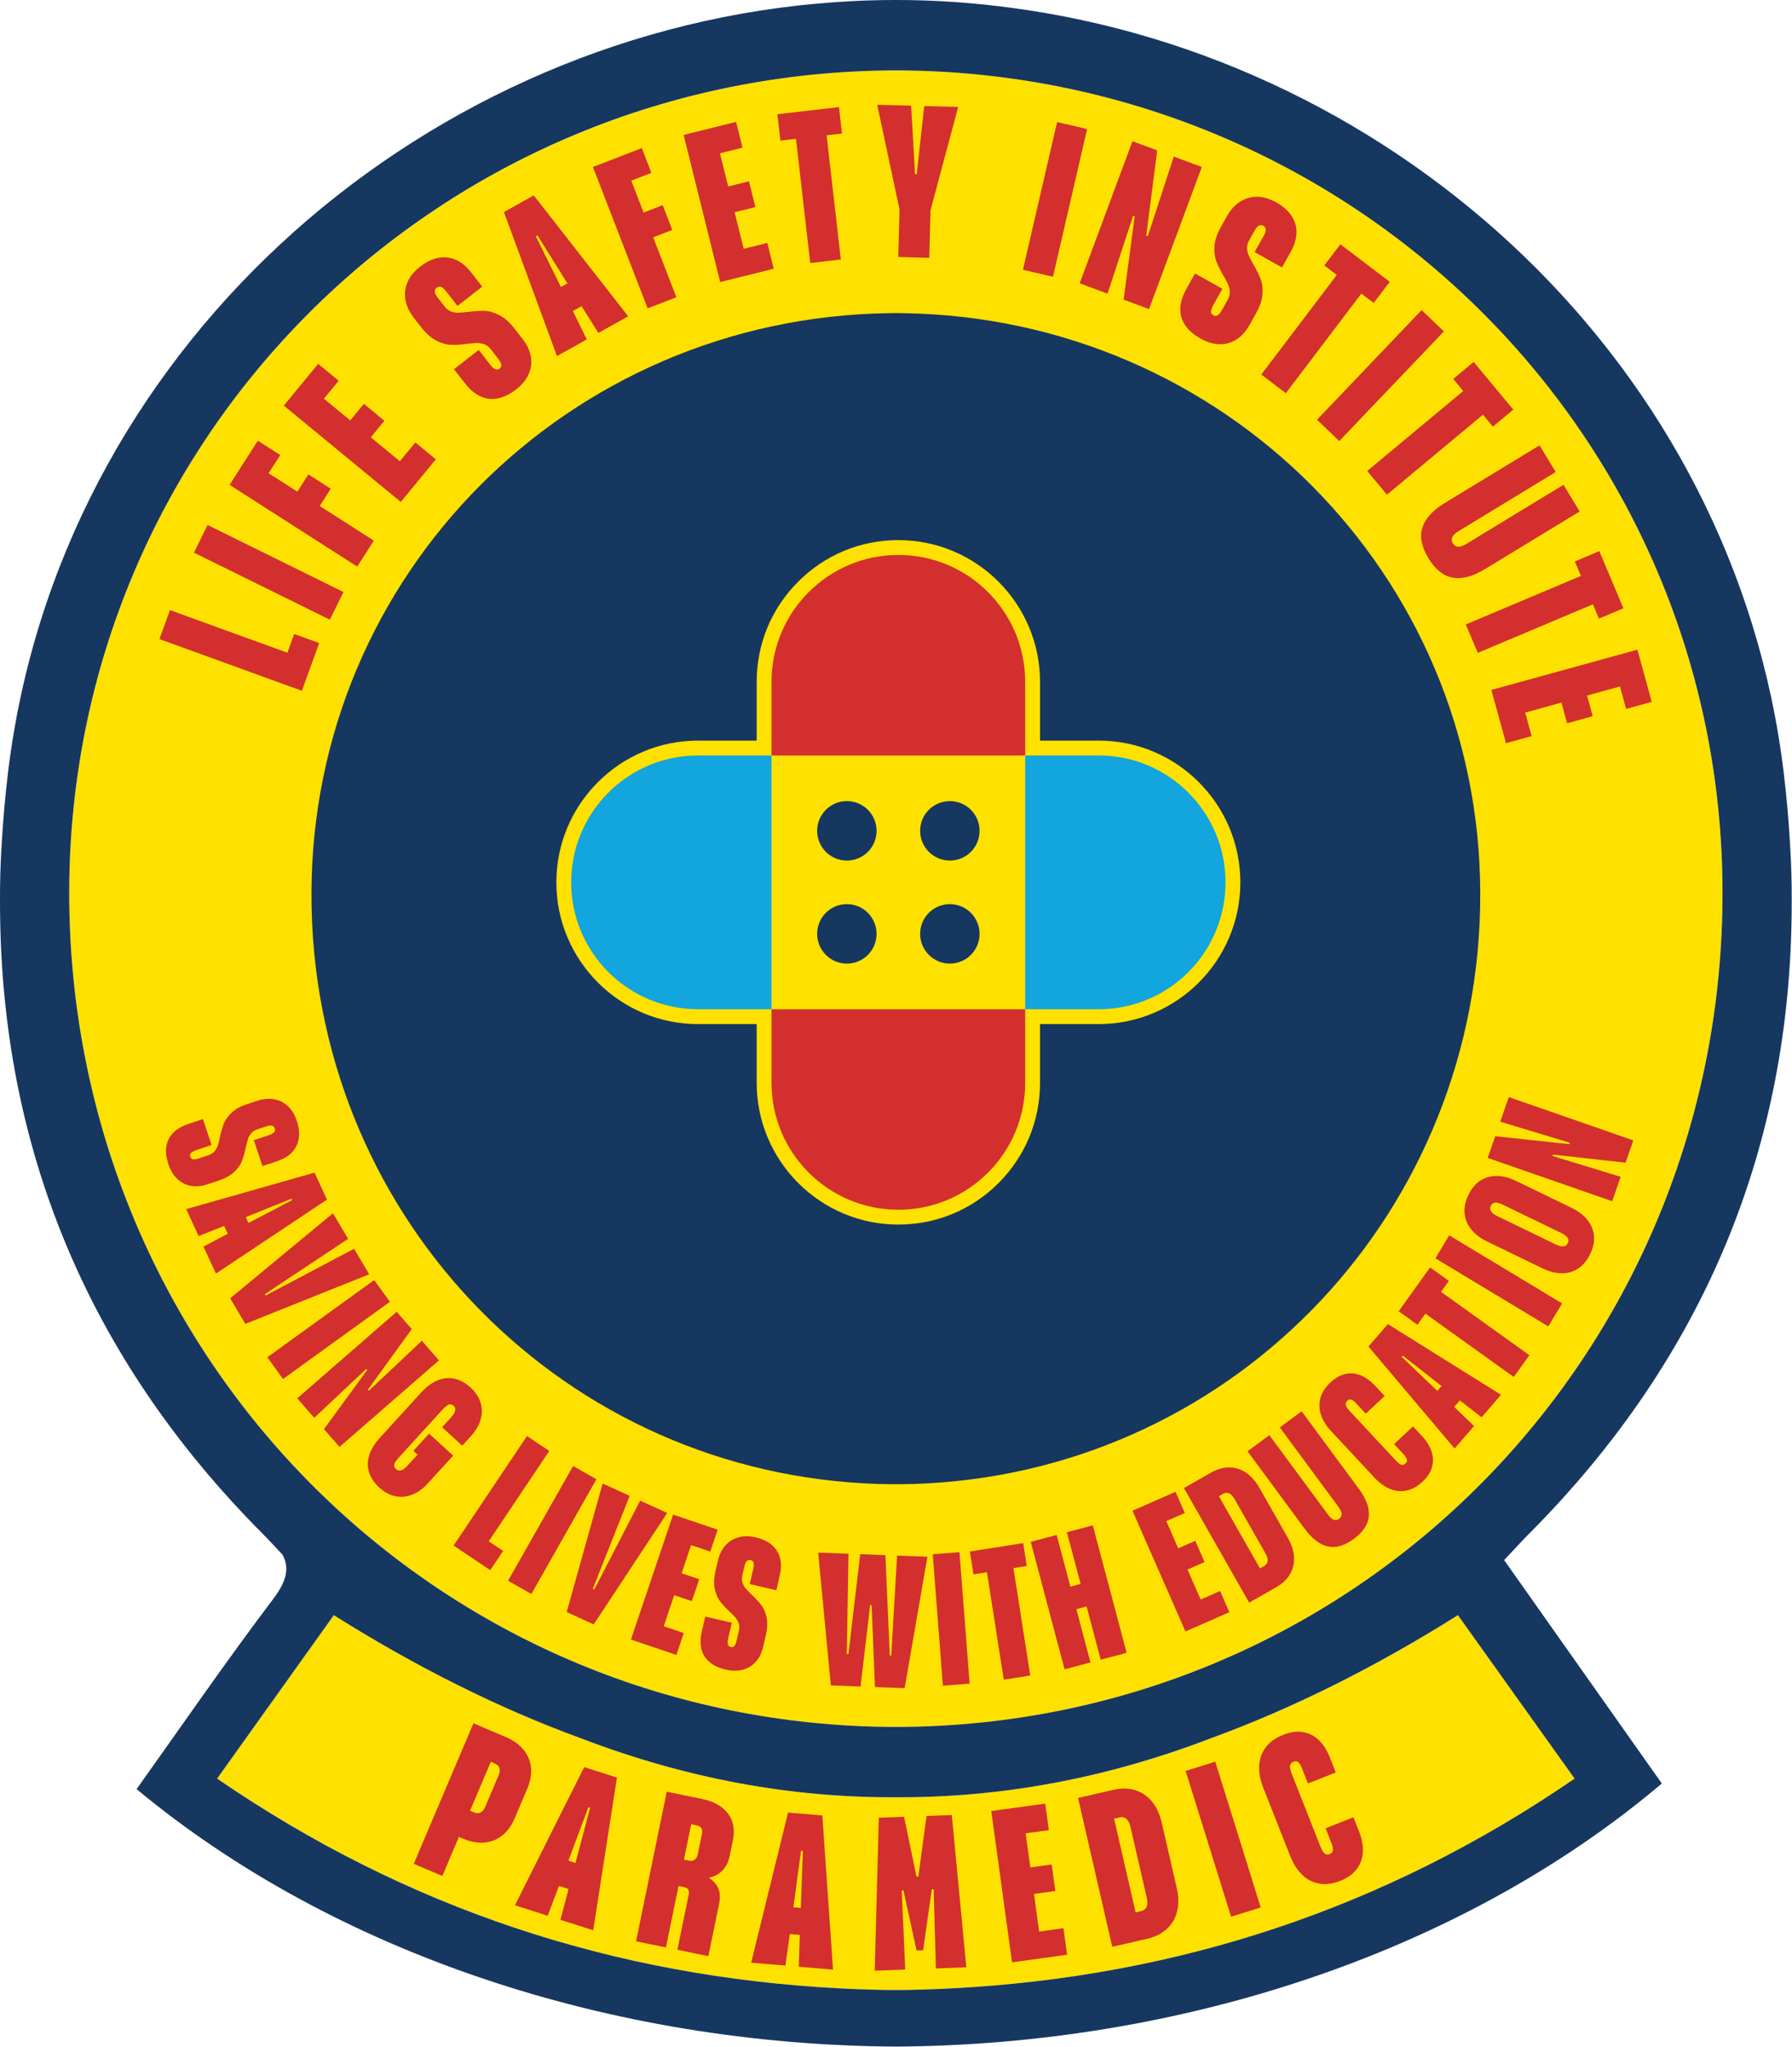
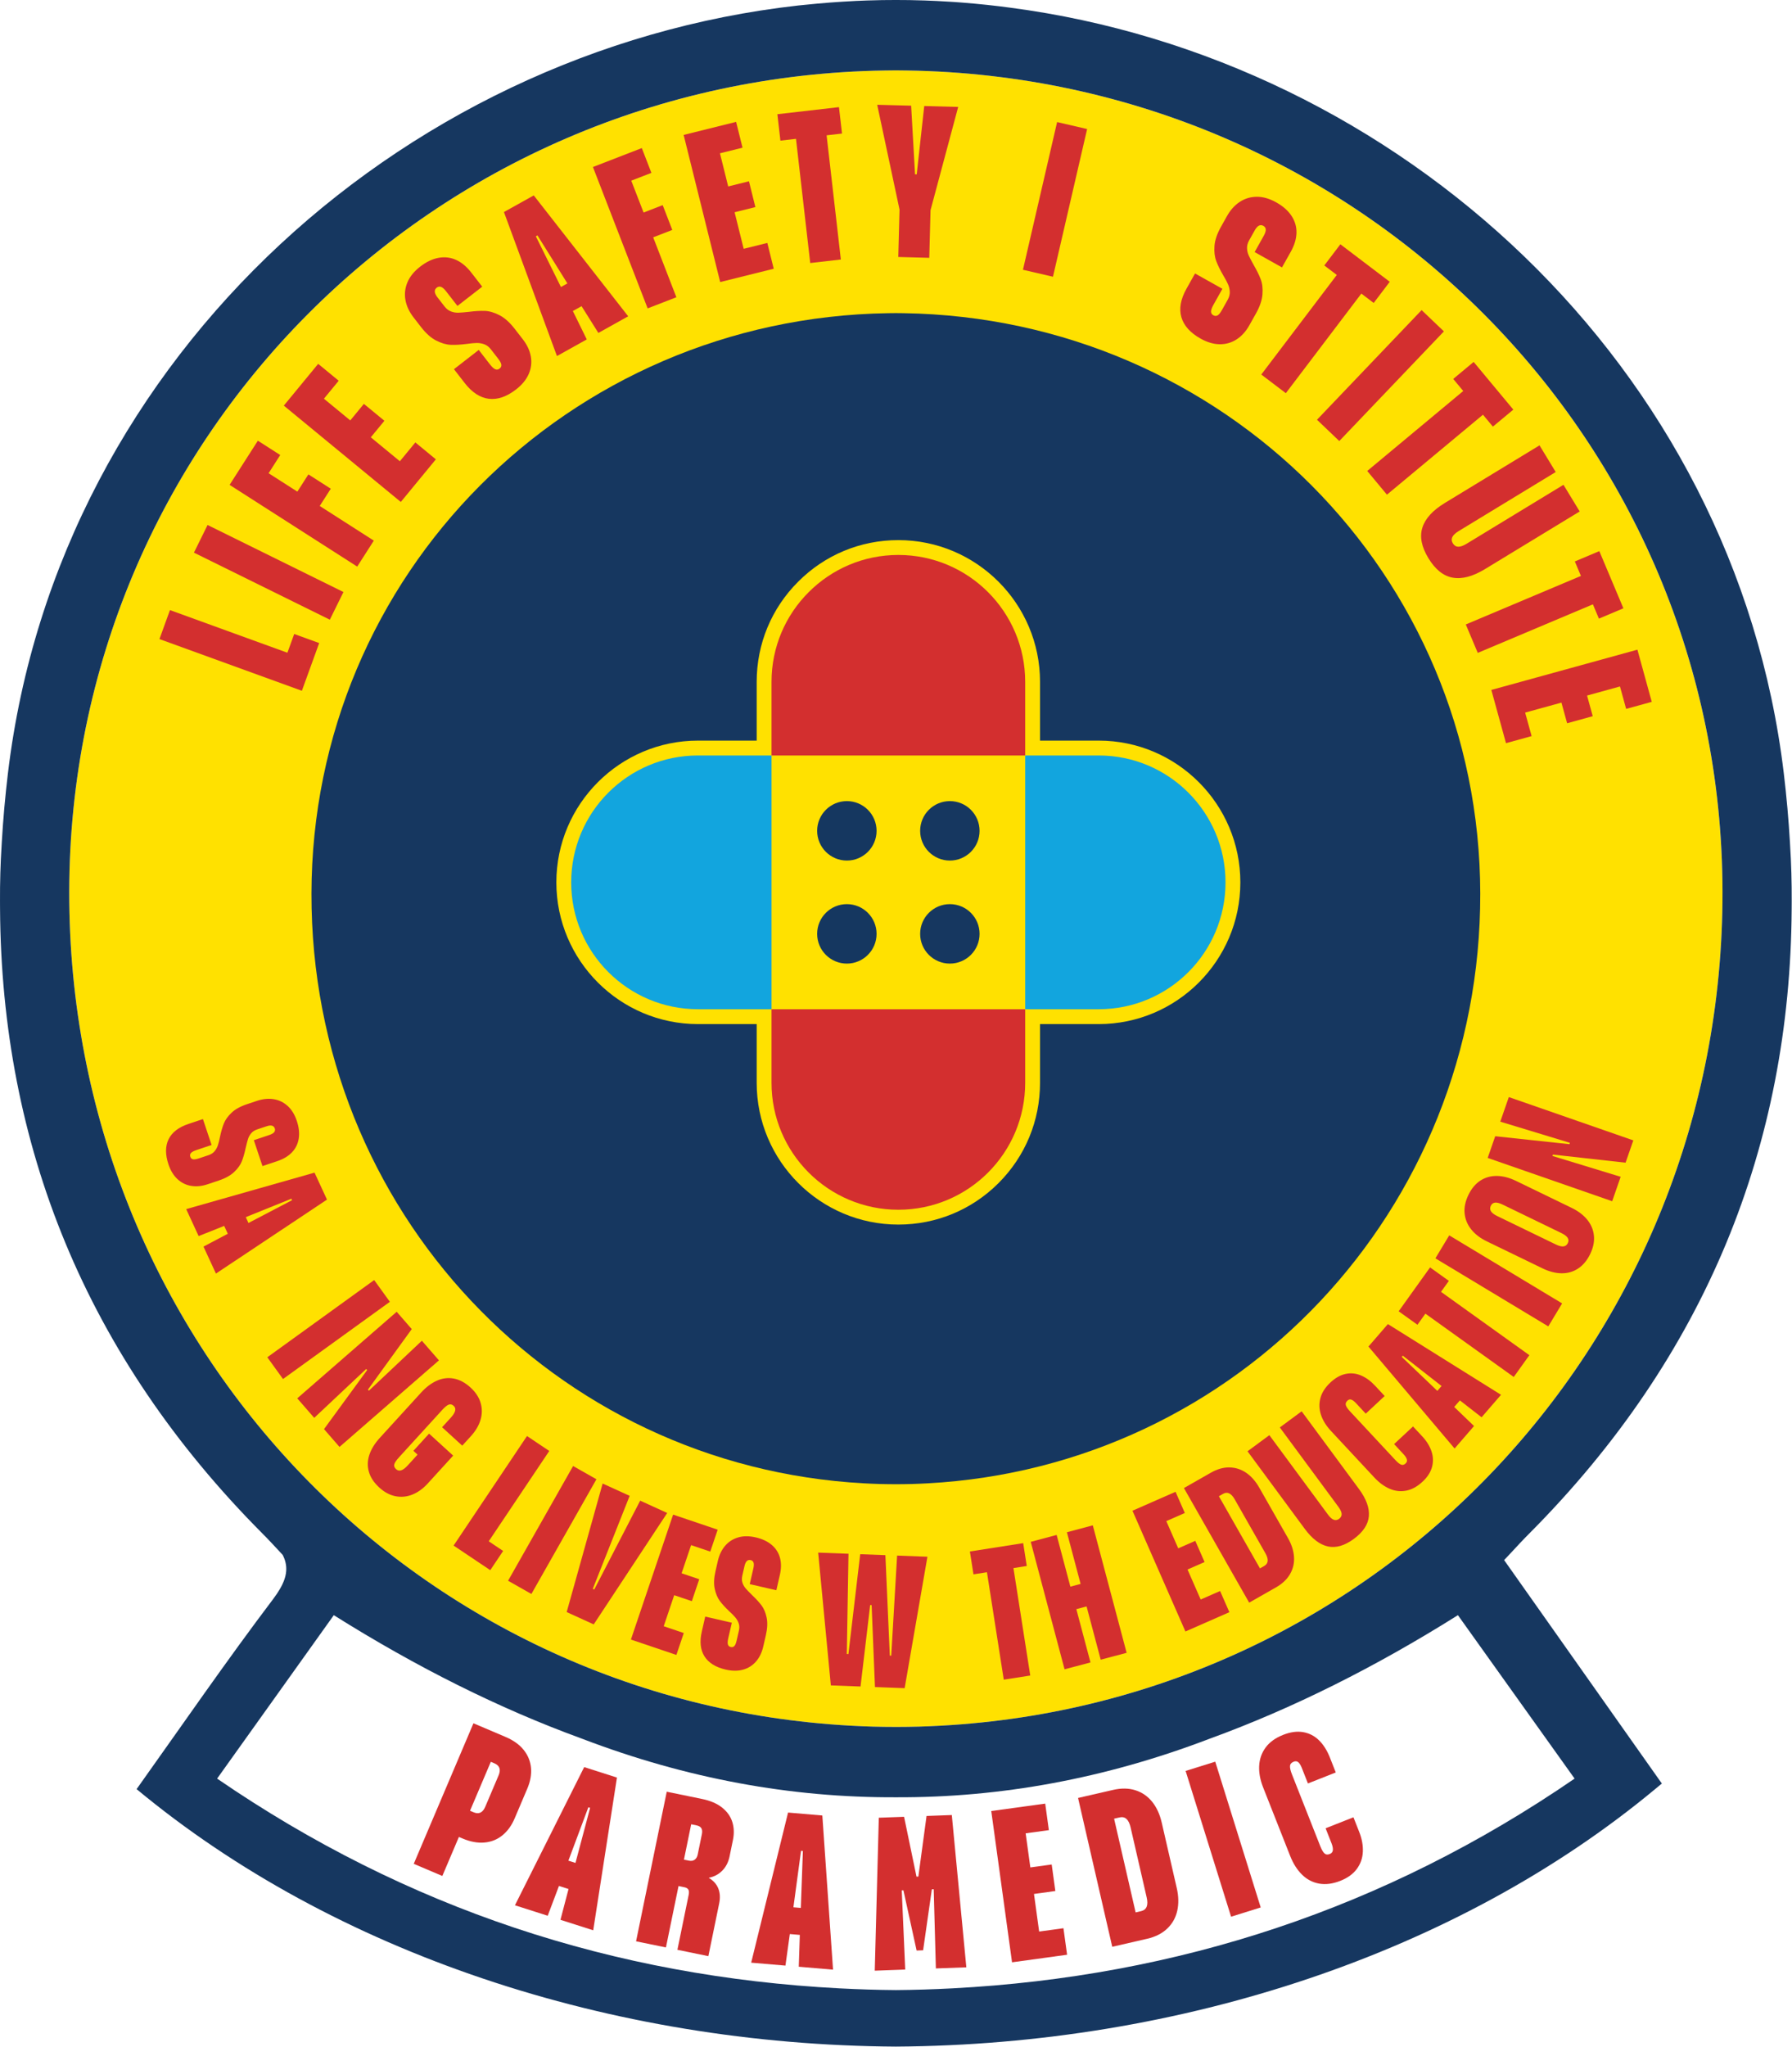
<svg xmlns="http://www.w3.org/2000/svg" width="100%" height="100%" viewBox="0 0 4957 5658" version="1.1" xml:space="preserve" style="fill-rule:evenodd;clip-rule:evenodd;stroke-linejoin:round;stroke-miterlimit:2;">
  <path d="M2507.86,194.871c-7.604,-0.247 -15.208,-0.247 -22.812,-0.247l-13.855,-0c-7.604,-0 -15.091,-0 -22.695,0.247c-1252.86,18.646 -2255.07,1022.44 -2257.03,2269.79c-2.096,1238.78 948.971,2240.12 2162.24,2305.98c10.17,0.612 20.235,1.094 30.404,1.472c10.182,0.481 20.248,0.859 30.417,1.106c10.312,0.235 20.729,0.482 31.159,0.612c11.406,0.248 22.682,0.248 34.088,0.248c10.3,-0 20.612,-0.13 30.781,-0.248c10.43,-0.13 20.86,-0.377 31.159,-0.612c10.17,-0.247 20.222,-0.625 30.417,-1.106c10.169,-0.378 20.221,-0.86 30.404,-1.472c1213.26,-65.859 2164.32,-1067.2 2162.24,-2305.98c-1.953,-1247.36 -1004.04,-2251.03 -2256.91,-2269.79" style="fill:#ffe100;fill-rule:nonzero;" />
  <path d="M2499.14,865.799c-5.364,-0.182 -10.742,-0.182 -16.119,-0.182l-9.792,0c-5.378,0 -10.677,0 -16.055,0.182c-885.716,13.178 -1594.22,722.813 -1595.61,1604.64c-1.471,875.755 670.886,1583.65 1528.61,1630.21c7.201,0.43 14.297,0.781 21.498,1.042c7.2,0.338 14.309,0.599 21.51,0.781c7.279,0.169 14.648,0.352 22.018,0.43c8.06,0.182 16.029,0.182 24.102,0.182c7.278,0 14.57,-0.091 21.758,-0.182c7.369,-0.078 14.739,-0.261 22.018,-0.43c7.2,-0.182 14.31,-0.443 21.497,-0.781c7.201,-0.261 14.31,-0.612 21.511,-1.042c857.721,-46.562 1530.07,-754.453 1528.59,-1630.21c-1.38,-881.823 -709.804,-1591.37 -1595.53,-1604.64" style="fill:#163760;fill-rule:nonzero;" />
-   <path d="M3348.06,4805.96c-0.989,0.364 -1.966,0.742 -2.955,1.106c-288.19,109.883 -577.006,162.735 -866.927,161.511c-289.909,1.224 -578.855,-51.511 -867.045,-161.511c-0.989,-0.247 -1.966,-0.611 -2.955,-1.106c-227.487,-82.904 -455.717,-196.953 -684.818,-340.808c-106.81,149.61 -211.784,296.407 -322.774,451.797c524.896,360.065 1098.84,547.344 1721.47,579.844c52.37,2.695 104.375,4.414 156.12,4.779c51.627,-0.365 103.632,-2.084 156.002,-4.779c622.63,-32.5 1196.58,-219.779 1721.47,-579.844c-110.99,-155.39 -215.964,-302.187 -322.787,-451.797c-229.088,143.855 -457.318,257.904 -684.805,340.808" style="fill:#ffe100;fill-rule:nonzero;" />
  <path d="M2602.54,4770.64c-10.182,0.612 -20.247,1.094 -30.417,1.471c-10.182,0.482 -20.247,0.86 -30.416,1.107c-10.3,0.235 -20.729,0.482 -31.146,0.612c-10.182,0.117 -20.495,0.248 -30.794,0.248c-11.407,-0 -22.683,-0 -34.089,-0.248c-10.43,-0.13 -20.833,-0.377 -31.146,-0.612c-10.182,-0.247 -20.234,-0.625 -30.416,-1.107c-10.183,-0.377 -20.235,-0.859 -30.404,-1.471c-1213.27,-65.859 -2164.34,-1067.2 -2162.25,-2305.98c1.967,-1247.36 1004.17,-2251.14 2257.05,-2269.79c7.604,-0.248 15.078,-0.248 22.682,-0.248l13.867,0c7.604,0 15.208,0 22.813,0.248c1252.86,18.763 2254.95,1022.44 2256.91,2269.79c2.083,1238.78 -948.985,2240.12 -2162.24,2305.98m1753.11,146.302c-524.896,360.065 -1098.84,547.344 -1721.47,579.844c-52.37,2.695 -104.375,4.414 -156.003,4.779c-51.745,-0.365 -103.763,-2.084 -156.12,-4.779c-622.63,-32.5 -1196.58,-219.779 -1721.47,-579.844c110.977,-155.377 215.964,-302.174 322.773,-451.797c229.102,143.854 457.331,257.904 684.818,340.808c0.99,0.494 1.966,0.859 2.943,1.106c288.203,110.013 577.148,162.748 867.057,161.524c289.922,1.224 578.737,-51.641 866.927,-161.524c0.977,-0.364 1.966,-0.729 2.956,-1.106c227.487,-82.904 455.716,-196.954 684.805,-340.808c106.823,149.623 211.797,296.419 322.786,451.797m-126.198,-676.719c490.065,-491.77 722.709,-1075.04 726.641,-1727.11c0.117,-6.992 0.117,-13.984 0.117,-21.107c0.247,-52.357 -1.224,-104.726 -4.544,-156.849c-0.117,-2.083 -0.235,-4.166 -0.352,-6.38c-3.685,-63.151 -9.323,-127.044 -17.057,-191.432c-135.274,-1128.28 -1066.34,-1975.59 -2139.92,-2116.13c-10.182,-1.341 -20.482,-2.695 -30.651,-3.919c-6.758,-0.86 -13.49,-1.602 -20.247,-2.331c-2.93,-0.365 -6.003,-0.729 -9.063,-0.99c-0.99,-0.117 -1.849,-0.234 -2.825,-0.364c-3.321,-0.365 -6.628,-0.729 -9.922,-0.977l-26.133,-2.578c-9.089,-0.859 -18.034,-1.588 -27.096,-2.331c-2.956,-0.247 -5.899,-0.494 -8.842,-0.729c-6.002,-0.495 -12.018,-0.976 -18.02,-1.354c-6.016,-0.365 -12.032,-0.729 -18.034,-1.107c-10.925,-0.729 -21.823,-1.224 -32.735,-1.836c-10.924,-0.494 -21.705,-0.976 -32.63,-1.354c-14.232,-0.482 -28.333,-0.859 -42.435,-1.094c-0.482,0.118 -0.846,0.118 -1.224,0c-11.653,-0.117 -23.307,-0.247 -34.948,-0.247l-2.825,0c-11.654,0 -23.294,0.13 -34.961,0.247l-1.211,0c-14.102,0.235 -28.203,0.612 -42.435,1.094c-10.299,0.378 -20.599,0.742 -30.898,1.237c-0.625,0 -1.107,0 -1.732,0.117c-10.912,0.612 -21.823,1.107 -32.748,1.836l-0.104,0c-7.5,0.495 -14.857,0.99 -22.213,1.485c-4.532,0.234 -9.193,0.612 -13.724,0.976c-23.92,1.836 -47.956,4.037 -72.005,6.615c11.914,-1.341 23.802,-2.578 35.703,-3.672c-1114.67,100.195 -2098.97,964.557 -2238.4,2127.41c-7.721,64.388 -13.372,128.281 -17.044,191.432c-0.13,2.083 -0.26,4.297 -0.365,6.38c-3.32,52.123 -4.804,104.492 -4.544,156.849c0,7.123 0,14.115 0.117,21.107c3.933,652.07 236.576,1235.34 726.628,1727.11c17.174,17.175 33.489,34.961 55.195,58.256c3.802,7.474 6.498,14.713 8.099,22.083c6.628,30.039 -4.674,60.573 -34.713,100.312c-128.516,169.857 -249.323,345.222 -377.474,525.131c546.224,453.411 1311.48,706.888 2100.3,711.796c788.802,-4.908 1553.96,-258.385 2100.18,-711.796c6.263,-5.013 12.513,-10.17 18.646,-15.443c-143.008,-202.487 -286.601,-405.807 -430.833,-610c-1.836,-2.578 -3.672,-5.156 -5.521,-7.734c4.779,-5.027 9.206,-9.818 13.62,-14.349c21.706,-23.295 38.021,-41.081 55.182,-58.256" style="fill:#163760;fill-rule:nonzero;" />
  <path d="M3039.34,2047.42l-162.422,-0l-0,-162.409c-0,-216.068 -175.82,-391.862 -391.927,-391.862c-104.805,0 -203.229,40.82 -277.032,114.857c-74.049,73.815 -114.83,172.187 -114.83,277.005l-0,162.409l-162.409,-0c-215.99,-0 -391.732,175.82 -391.732,391.927c0,216.003 175.742,391.732 391.732,391.732l162.409,-0l-0,162.409c-0,216.067 175.794,391.849 391.862,391.849c104.765,-0 203.177,-40.73 277.161,-114.714c74.011,-74.01 114.766,-172.435 114.766,-277.135l-0,-162.409l162.422,-0c215.989,-0 391.718,-175.729 391.718,-391.732c0,-216.107 -175.729,-391.927 -391.718,-391.927" style="fill:#ffe100;fill-rule:nonzero;" />
  <path d="M2835.87,1885.02l0,203.464l-701.706,-0l0,-203.464c0,-96.914 39.206,-184.583 102.748,-247.916c63.528,-63.737 151.198,-102.943 248.112,-102.943c193.815,0 350.846,157.24 350.846,350.859" style="fill:#d32f2f;fill-rule:nonzero;" />
  <path d="M3390.01,2439.35c-0,193.815 -157.032,350.651 -350.664,350.651l-203.477,0l-0,-701.51l203.477,-0c193.632,-0 350.664,157.239 350.664,350.859" style="fill:#12a5de;fill-rule:nonzero;" />
  <path d="M2835.87,2790l0,203.477c0,96.914 -39.206,184.57 -102.747,248.112c-63.529,63.541 -151.198,102.734 -248.099,102.734c-193.828,0 -350.86,-157.227 -350.86,-350.846l0,-203.477l701.706,0Z" style="fill:#d32f2f;fill-rule:nonzero;" />
  <path d="M2134.17,2088.49l-0,701.511l-203.477,-0c-193.62,-0 -350.651,-157.031 -350.651,-350.651c0,-193.828 157.031,-350.86 350.651,-350.86l203.477,0Z" style="fill:#12a5de;fill-rule:nonzero;" />
  <path d="M2424.76,2296.84c-0,45.39 -36.797,82.187 -82.188,82.187c-45.39,0 -82.2,-36.797 -82.2,-82.187c-0,-45.404 36.81,-82.201 82.2,-82.201c45.391,0 82.188,36.797 82.188,82.201" style="fill:#153760;fill-rule:nonzero;" />
  <path d="M2709.68,2296.84c0,45.39 -36.797,82.187 -82.187,82.187c-45.404,0 -82.214,-36.797 -82.214,-82.187c0,-45.404 36.81,-82.201 82.214,-82.201c45.39,0 82.187,36.797 82.187,82.201" style="fill:#163760;fill-rule:nonzero;" />
  <path d="M2424.76,2581.66c-0,45.39 -36.797,82.2 -82.188,82.2c-45.39,0 -82.2,-36.81 -82.2,-82.2c-0,-45.391 36.81,-82.188 82.2,-82.188c45.391,0 82.188,36.797 82.188,82.188" style="fill:#153760;fill-rule:nonzero;" />
  <path d="M2709.68,2581.66c0,45.39 -36.797,82.2 -82.187,82.2c-45.404,0 -82.214,-36.81 -82.214,-82.2c0,-45.391 36.81,-82.188 82.214,-82.188c45.39,0 82.187,36.797 82.187,82.188" style="fill:#163760;fill-rule:nonzero;" />
  <path d="M813.814,1752.66l69.1,25.075l-47.887,131.96l-393.962,-142.963l29.08,-80.136l324.863,117.888l18.806,-51.824Z" style="fill:#d32f2f;fill-rule:nonzero;" />
  <path d="M536.481,1527.78l37.7,-76.459l375.89,185.342l-37.701,76.46l-375.889,-185.343Z" style="fill:#d32f2f;fill-rule:nonzero;" />
  <path d="M743.001,1308.24l79.539,50.911l30.547,-47.724l61.912,39.629l-30.547,47.723l149.62,95.769l-45.958,71.8l-352.983,-225.936l78.156,-122.104l61.912,39.628l-32.198,50.304Z" style="fill:#d32f2f;fill-rule:nonzero;" />
  <path d="M1148.92,1223.11l56.756,46.714l-96.997,117.847l-323.588,-266.337l95.051,-115.483l56.756,46.715l-40.875,49.661l72.915,60.016l37.632,-45.72l56.755,46.714l-37.631,45.72l80.405,66.179l42.821,-52.026Z" style="fill:#d32f2f;fill-rule:nonzero;" />
  <path d="M1427.72,1076.47c-26.075,20.244 -51.237,28.9 -75.485,25.968c-24.249,-2.931 -46.495,-17.435 -66.739,-43.509l-29.739,-38.306l68.547,-53.218l30.992,39.919c5.634,7.258 10.526,11.754 14.673,13.489c4.147,1.735 8.102,1.141 11.866,-1.78c3.763,-2.922 5.423,-6.473 4.979,-10.652c-0.444,-4.179 -3.379,-9.763 -8.805,-16.752l-20.035,-25.806c-5.218,-6.72 -11.183,-11.352 -17.897,-13.895c-6.713,-2.543 -13.711,-3.788 -20.994,-3.735c-7.283,0.054 -16.731,0.926 -28.343,2.617c-17.254,2.193 -32.029,3.001 -44.326,2.423c-12.297,-0.578 -25.568,-4.492 -39.814,-11.743c-14.246,-7.25 -28.151,-19.612 -41.717,-37.085l-20.661,-26.612c-12.104,-15.592 -19.656,-31.701 -22.656,-48.329c-3,-16.628 -1.195,-32.893 5.415,-48.796c6.611,-15.903 18.384,-30.429 35.319,-43.576c16.935,-13.148 33.903,-21.259 50.904,-24.334c17.001,-3.074 33.132,-1.164 48.393,5.729c15.261,6.893 29.257,18.539 41.987,34.936l30.366,39.113l-68.548,53.217l-31.304,-40.322c-5.218,-6.72 -9.915,-10.828 -14.092,-12.324c-4.178,-1.496 -8.148,-0.783 -11.911,2.138c-7.796,6.053 -7.102,14.993 2.08,26.82l19.409,25c5.217,6.72 11.183,11.352 17.896,13.895c6.714,2.543 13.541,3.706 20.48,3.488c6.94,-0.218 16.559,-1.008 28.858,-2.37c17.254,-2.194 32.096,-3.053 44.527,-2.58c12.431,0.474 25.822,4.403 40.172,11.788c14.351,7.385 28.308,19.814 41.874,37.287l22.852,29.435c11.896,15.322 19.291,31.23 22.187,47.724c2.896,16.493 0.934,32.557 -5.885,48.191c-6.819,15.634 -18.428,29.817 -34.825,42.547Z" style="fill:#d32f2f;fill-rule:nonzero;" />
  <path d="M1608.67,846.401l-24.074,13.427l38.508,78.473l-82.477,46.001l-146.635,-398.094l82.477,-46.001l261.21,334.19l-82.476,46.001l-46.533,-73.997Zm-39.175,-62.903l-82.776,-132.691l-4.458,2.486l69.401,140.151l17.833,-9.946Z" style="fill:#d32f2f;fill-rule:nonzero;" />
  <path d="M1746.2,499.48l34.1,88.067l52.84,-20.46l26.543,68.549l-52.84,20.46l64.144,165.66l-79.498,30.782l-151.329,-390.825l135.194,-52.348l26.543,68.549l-55.697,21.566Z" style="fill:#d32f2f;fill-rule:nonzero;" />
  <path d="M2122.56,671.583l17.733,71.338l-148.125,36.819l-101.099,-406.723l145.152,-36.08l17.732,71.337l-62.42,15.516l22.781,91.649l57.467,-14.284l17.732,71.337l-57.466,14.285l25.121,101.061l65.392,-16.255Z" style="fill:#d32f2f;fill-rule:nonzero;" />
  <path d="M2201.85,383.803l-43.107,4.946l-8.38,-73.029l170.402,-19.552l8.379,73.029l-42.6,4.888l39.395,343.338l-84.693,9.718l-39.396,-343.338Z" style="fill:#d32f2f;fill-rule:nonzero;" />
  <path d="M2488.27,579.322l-61.775,-289.646l93.894,2.488l10.804,189.739l4.593,0.121l20.834,-188.9l93.895,2.487l-76.502,285.472l-3.488,131.656l-85.729,-2.272l3.474,-131.145Z" style="fill:#d32f2f;fill-rule:nonzero;" />
  <path d="M2924.13,337.48l83.056,19.213l-94.455,408.317l-83.056,-19.213l94.455,-408.317Z" style="fill:#d32f2f;fill-rule:nonzero;" />
-   <path d="M3132.64,390.348l68.421,25.442l-30.355,235.426l4.306,1.601l71.982,-219.948l77.512,28.822l-146.067,392.822l-70.334,-26.153l30.668,-230.409l-4.306,-1.601l-70.86,215.464l-77.033,-28.644l146.066,-392.822Z" style="fill:#d32f2f;fill-rule:nonzero;" />
  <path d="M3321.14,936.126c-28.793,-16.145 -46.556,-35.957 -53.289,-59.436c-6.733,-23.479 -2.027,-49.615 14.118,-78.408l23.719,-42.299l75.693,42.444l-24.717,44.08c-4.495,8.015 -6.734,14.27 -6.719,18.765c0.016,4.496 2.101,7.908 6.257,10.239c4.156,2.33 8.072,2.478 11.749,0.443c3.677,-2.035 7.68,-6.911 12.007,-14.629l15.979,-28.496c4.161,-7.421 6.107,-14.719 5.838,-21.893c-0.269,-7.173 -1.845,-14.105 -4.727,-20.793c-2.883,-6.689 -7.362,-15.053 -13.437,-25.092c-8.733,-15.041 -15.226,-28.339 -19.477,-39.891c-4.252,-11.553 -5.809,-25.302 -4.671,-41.246c1.137,-15.945 7.115,-33.564 17.934,-52.858l16.478,-29.387c9.654,-17.217 21.556,-30.441 35.707,-39.674c14.151,-9.232 29.837,-13.897 47.059,-13.994c17.222,-0.097 35.184,5.097 53.884,15.583c18.701,10.486 32.774,22.962 42.22,37.428c9.446,14.466 13.963,30.069 13.55,46.809c-0.414,16.741 -5.697,34.165 -15.85,52.272l-24.218,43.189l-75.693,-42.444l24.967,-44.525c4.161,-7.421 6.118,-13.346 5.871,-17.777c-0.247,-4.43 -2.448,-7.81 -6.604,-10.141c-8.608,-4.826 -16.574,-0.71 -23.897,12.351l-15.48,27.606c-4.161,7.421 -6.107,14.718 -5.838,21.892c0.269,7.174 1.854,13.915 4.754,20.224c2.901,6.308 7.371,14.862 13.41,25.662c8.733,15.041 15.3,28.38 19.7,40.016c4.4,11.636 5.989,25.5 4.769,41.593c-1.221,16.093 -7.24,33.787 -18.059,53.081l-18.226,32.503c-9.488,16.92 -21.265,29.922 -35.333,39.006c-14.067,9.084 -29.629,13.526 -46.684,13.327c-17.056,-0.2 -34.637,-5.376 -52.744,-15.53Z" style="fill:#d32f2f;fill-rule:nonzero;" />
  <path d="M3697.82,760.094l-34.567,-26.227l44.432,-58.56l136.64,103.675l-44.432,58.56l-34.16,-25.919l-208.894,275.313l-67.913,-51.529l208.894,-275.313Z" style="fill:#d32f2f;fill-rule:nonzero;" />
  <path d="M3932.45,857.263l61.66,58.868l-289.405,303.132l-61.66,-58.868l289.405,-303.132Z" style="fill:#d32f2f;fill-rule:nonzero;" />
  <path d="M4047.64,1080.93l-27.756,-33.352l56.502,-47.021l109.717,131.838l-56.502,47.021l-27.429,-32.96l-265.638,221.065l-54.532,-65.526l265.638,-221.065Z" style="fill:#d32f2f;fill-rule:nonzero;" />
  <path d="M3951.14,1543.01c-18.921,-31.113 -24.458,-59.211 -16.612,-84.297c7.846,-25.085 28.634,-47.884 62.363,-68.396l261.692,-159.146l44.827,73.71l-267.799,162.859c-9.595,5.836 -15.689,11.533 -18.283,17.094c-2.593,5.56 -2.121,11.247 1.415,17.063c3.714,6.106 8.635,9.287 14.765,9.542c6.13,0.255 13.993,-2.535 23.588,-8.37l267.798,-162.86l44.826,73.71l-262.128,159.412c-33.438,20.335 -63.099,28.216 -88.982,23.643c-25.883,-4.573 -48.373,-22.561 -67.47,-53.964Z" style="fill:#d32f2f;fill-rule:nonzero;" />
  <path d="M4373.13,1592.12l-16.851,-39.985l67.739,-28.547l66.61,158.058l-67.739,28.547l-16.653,-39.515l-318.466,134.211l-33.107,-78.558l318.467,-134.211Z" style="fill:#d32f2f;fill-rule:nonzero;" />
  <path d="M4236.72,2034.96l-70.869,19.52l-40.531,-147.152l404.052,-111.291l39.718,144.199l-70.869,19.52l-17.08,-62.01l-91.047,25.077l15.724,57.089l-70.869,19.52l-15.724,-57.089l-100.398,27.653l17.893,64.964Z" style="fill:#d32f2f;fill-rule:nonzero;" />
  <path d="M1398.62,4801.82c21.77,9.252 38.528,21.309 50.277,36.173c11.748,14.863 18.415,31.385 20,49.565c1.586,18.181 -1.845,37.209 -10.292,57.085l-34.996,82.344c-8.313,19.56 -19.597,35.158 -33.853,46.792c-14.257,11.634 -30.857,18.267 -49.803,19.9c-18.945,1.633 -39.145,-2.11 -60.598,-11.227l-9.938,-4.224l-45.856,107.899l-79.031,-33.587l165.121,-388.531l88.969,37.811Zm-19.461,106.266c6.839,-16.09 3.001,-27.219 -11.511,-33.387l-9.938,-4.224l-57.521,135.347l9.938,4.224c14.512,6.168 25.255,1.049 32.227,-15.357l36.805,-86.603Z" style="fill:#d32f2f;fill-rule:nonzero;" />
  <path d="M1572.65,5222.15l-26.453,-8.442l-31.139,82.361l-90.626,-28.919l191.532,-382.017l90.626,28.919l-65.636,422.191l-90.626,-28.919l22.322,-85.174Zm19.238,-72.125l40.486,-152.245l-4.899,-1.563l-55.182,147.555l19.595,6.253Z" style="fill:#d32f2f;fill-rule:nonzero;" />
  <path d="M2018.22,5131.66c-3.307,16.119 -10.046,29.346 -20.216,39.683c-10.169,10.336 -22.724,16.946 -37.663,19.83c12.803,7.526 21.645,17.302 26.527,29.327c4.881,12.024 5.737,25.76 2.568,41.208l-29.974,146.076l-85.631,-17.571l31.007,-151.113c1.447,-7.052 1.187,-12.18 -0.78,-15.383c-1.967,-3.203 -5.47,-5.322 -10.507,-6.355l-16.622,-3.411l-34.831,169.751l-82.609,-16.951l84.856,-413.547l97.216,19.948c23.507,4.824 42.241,12.867 56.202,24.13c13.961,11.264 23.307,24.555 28.038,39.873c4.73,15.319 5.27,31.877 1.618,49.675l-9.199,44.83Zm-106.253,-88.467l-20.051,97.72l13.6,2.791c6.716,1.378 12.149,0.48 16.3,-2.692c4.15,-3.173 6.846,-7.782 8.086,-13.826l11.576,-56.416c1.447,-7.052 1.004,-12.567 -1.33,-16.545c-2.333,-3.978 -6.857,-6.657 -13.574,-8.035l-14.607,-2.997Z" style="fill:#d32f2f;fill-rule:nonzero;" />
  <path d="M2212.45,5349.04l-27.666,-2.364l-12.096,87.216l-94.783,-8.098l102.029,-414.983l94.783,8.097l29.642,426.233l-94.783,-8.098l2.874,-88.003Zm2.761,-74.596l5.709,-157.432l-5.123,-0.438l-21.08,156.119l20.494,1.751Z" style="fill:#d32f2f;fill-rule:nonzero;" />
  <path d="M2430.94,5025.1l69.885,-2.571l34.388,165.45l5.138,-0.189l22.651,-167.549l69.885,-2.571l40.186,420.97l-84.273,3.101l-5.998,-218.98l-5.139,0.189l-24.154,168.634l-17.985,0.661l-36.481,-166.402l-4.625,0.17l9.595,218.847l-84.272,3.1l11.199,-422.86Z" style="fill:#d32f2f;fill-rule:nonzero;" />
  <path d="M2941.7,5330.51l10.081,73.356l-152.316,20.931l-57.472,-418.232l149.259,-20.511l10.081,73.356l-64.187,8.82l12.95,94.243l59.093,-8.121l10.08,73.357l-59.092,8.12l14.28,103.921l67.243,-9.24Z" style="fill:#d32f2f;fill-rule:nonzero;" />
  <path d="M3078.81,4948.22c23.053,-5.299 43.794,-4.967 62.225,0.997c18.43,5.964 33.799,16.588 46.107,31.874c12.307,15.285 21.11,34.454 26.41,57.507l41.587,180.909c5.222,22.718 5.654,43.723 1.296,63.016c-4.359,19.293 -13.61,35.665 -27.753,49.117c-14.143,13.452 -32.574,22.789 -55.292,28.011l-96.719,22.234l-94.579,-411.431l96.718,-22.234Zm48.552,103.332c-4.992,-21.716 -15.172,-30.808 -30.54,-27.275l-15.034,3.456l59.559,259.087l15.034,-3.456c15.368,-3.533 20.556,-16.158 15.564,-37.873l-44.583,-193.939Z" style="fill:#d32f2f;fill-rule:nonzero;" />
  <path d="M3279.62,4895.71l81.974,-25.581l125.759,402.995l-81.973,25.581l-125.76,-402.995Z" style="fill:#d32f2f;fill-rule:nonzero;" />
  <path d="M3707.64,5199.56c-21.046,8.304 -40.585,10.855 -58.617,7.652c-18.032,-3.204 -33.813,-11.441 -47.342,-24.713c-13.529,-13.272 -24.509,-30.591 -32.939,-51.955l-74.742,-189.412c-8.305,-21.046 -11.936,-40.988 -10.894,-59.825c1.043,-18.838 7.026,-35.664 17.949,-50.477c10.922,-14.813 27.066,-26.435 48.43,-34.865c20.09,-7.928 38.546,-10.42 55.37,-7.477c16.824,2.943 31.398,10.459 43.723,22.548c12.325,12.089 22.325,27.859 30.001,47.31l16.421,41.613l-77.009,30.388l-16.798,-42.57c-3.146,-7.972 -6.478,-13.382 -9.998,-16.231c-3.52,-2.849 -7.671,-3.33 -12.454,-1.443c-6.378,2.517 -9.802,6.447 -10.272,11.793c-0.471,5.345 1.244,12.96 5.145,22.845l78.517,198.978c3.775,9.566 7.58,16.172 11.414,19.819c3.834,3.646 8.781,4.274 14.839,1.883c5.102,-2.013 7.952,-5.533 8.548,-10.559c0.596,-5.026 -0.678,-11.525 -3.824,-19.497l-16.232,-41.135l77.008,-30.388l16.043,40.657c7.424,18.813 10.745,37.035 9.963,54.665c-0.783,17.629 -6.331,33.454 -16.645,47.474c-10.315,14.021 -25.516,24.994 -45.605,32.922Z" style="fill:#d32f2f;fill-rule:nonzero;" />
  <path d="M465.972,3218.77c-9.102,-27.237 -8.955,-50.385 0.439,-69.444c9.395,-19.059 27.711,-33.14 54.948,-42.242l40.013,-13.371l23.928,71.602l-41.698,13.935c-7.582,2.533 -12.682,5.252 -15.301,8.156c-2.619,2.905 -3.272,6.322 -1.959,10.253c1.314,3.932 3.75,6.317 7.308,7.157c3.559,0.84 8.988,0.04 16.289,-2.4l26.956,-9.008c7.02,-2.346 12.541,-5.907 16.563,-10.685c4.022,-4.778 7.061,-10.163 9.116,-16.157c2.055,-5.993 4.062,-13.999 6.02,-24.018c3.172,-14.795 6.767,-27.156 10.786,-37.083c4.018,-9.927 11.055,-19.692 21.112,-29.296c10.058,-9.604 24.212,-17.455 42.464,-23.554l27.798,-9.29c16.286,-5.442 31.686,-6.999 46.199,-4.669c14.513,2.329 27.344,8.499 38.493,18.508c11.148,10.009 19.678,23.858 25.59,41.548c5.911,17.69 7.679,33.956 5.303,48.797c-2.376,14.841 -8.593,27.531 -18.649,38.071c-10.056,10.54 -23.649,18.672 -40.777,24.396l-40.856,13.653l-23.927,-71.603l42.119,-14.075c7.02,-2.346 11.745,-5.017 14.177,-8.015c2.432,-2.998 2.991,-6.462 1.678,-10.393c-2.721,-8.144 -10.26,-10.151 -22.615,-6.022l-26.113,8.727c-7.02,2.345 -12.541,5.907 -16.563,10.685c-4.022,4.778 -6.944,10.046 -8.765,15.805c-1.822,5.759 -3.945,13.883 -6.372,24.37c-3.172,14.795 -6.743,27.226 -10.715,37.293c-3.971,10.068 -11.055,19.927 -21.253,29.577c-10.197,9.651 -24.422,17.526 -42.673,23.625l-30.747,10.275c-16.006,5.349 -31.195,6.835 -45.567,4.458c-14.373,-2.376 -26.993,-8.616 -37.861,-18.719c-10.868,-10.103 -19.164,-23.718 -24.888,-40.847Z" style="fill:#d32f2f;fill-rule:nonzero;" />
  <path d="M630.155,3410.74l-10.054,-21.771l-70.618,28.209l-34.445,-74.586l355.021,-100.851l34.445,74.586l-307.171,204.466l-34.445,-74.586l67.267,-35.467Zm57.156,-29.819l120.578,-63.021l-1.862,-4.032l-126.163,50.926l7.447,16.127Z" style="fill:#d32f2f;fill-rule:nonzero;" />
-   <path d="M921.051,3354.09l41.974,70.625l-230.417,152.957l2.268,3.817l244.485,-129.288l41.974,70.624l-342.689,137.027l-41.973,-70.624l284.378,-235.138Z" style="fill:#d32f2f;fill-rule:nonzero;" />
  <path d="M1035.04,3538.73l43.415,60.126l-295.59,213.438l-43.415,-60.126l295.59,-213.438Z" style="fill:#d32f2f;fill-rule:nonzero;" />
  <path d="M1097.3,3626.39l41.683,47.91l-121.164,167.222l2.624,3.016l146.522,-138.075l47.222,54.275l-275.062,239.312l-42.849,-49.25l119.314,-163.259l-2.623,-3.015l-143.799,135.116l-46.93,-53.94l275.062,-239.312Z" style="fill:#d32f2f;fill-rule:nonzero;" />
  <path d="M1049.16,4112.3c-14.654,-13.369 -24.222,-27.809 -28.705,-43.321c-4.483,-15.512 -4.052,-31.249 1.294,-47.211c5.346,-15.963 14.903,-31.489 28.671,-46.58l114.636,-125.648c13.769,-15.091 28.356,-26.028 43.763,-32.812c15.406,-6.783 31.038,-8.652 46.894,-5.606c15.857,3.045 31.112,11.252 45.766,24.622c14.216,12.97 23.566,27.211 28.049,42.723c4.483,15.511 4.36,31.13 -0.368,46.854c-4.728,15.724 -13.677,30.804 -26.847,45.239l-23.645,25.917l-55.771,-50.883l24.244,-26.573c13.17,-14.435 15.818,-25.244 7.945,-32.428c-4.593,-4.19 -9.256,-5.339 -13.989,-3.445c-4.734,1.893 -10.592,6.667 -17.576,14.322l-120.024,131.553c-7.183,7.874 -11.451,14.199 -12.804,18.976c-1.353,4.777 0.267,9.261 4.86,13.452c4.155,3.791 8.868,4.885 14.139,3.281c5.27,-1.604 11.297,-6.124 18.082,-13.56l27.237,-29.853l-11.482,-10.476l43.4,-47.569l66.597,60.76l-70.638,77.423c-12.77,13.997 -26.769,24.069 -41.995,30.215c-15.226,6.147 -30.767,7.697 -46.624,4.652c-15.857,-3.046 -30.893,-11.054 -45.109,-24.024Z" style="fill:#d32f2f;fill-rule:nonzero;" />
  <path d="M1391.77,4287.61l-35.616,53.113l-101.43,-68.017l203.059,-302.814l61.596,41.304l-167.444,249.702l39.835,26.712Z" style="fill:#d32f2f;fill-rule:nonzero;" />
  <path d="M1585.31,4052.81l64.508,36.59l-179.887,317.129l-64.507,-36.591l179.886,-317.128Z" style="fill:#d32f2f;fill-rule:nonzero;" />
  <path d="M1667,4101.21l74.762,34.063l-101.997,257.068l4.041,1.842l127.053,-245.653l74.761,34.062l-203.296,308.029l-74.762,-34.063l99.438,-355.348Z" style="fill:#d32f2f;fill-rule:nonzero;" />
  <path d="M1891.48,4514.48l-20.478,60.581l-125.79,-42.521l116.755,-345.395l123.265,41.667l-20.478,60.581l-53.009,-17.918l-26.308,77.83l48.801,16.496l-20.478,60.581l-48.802,-16.497l-29.01,85.823l55.532,18.772Z" style="fill:#d32f2f;fill-rule:nonzero;" />
  <path d="M2007.81,4615.65c-27.989,-6.428 -47.668,-18.618 -59.037,-36.569c-11.369,-17.952 -13.84,-40.922 -7.411,-68.911l9.443,-41.117l73.579,16.899l-9.841,42.849c-1.789,7.79 -2.127,13.56 -1.014,17.309c1.114,3.749 3.69,6.088 7.73,7.015c4.039,0.928 7.345,0.093 9.916,-2.506c2.572,-2.599 4.719,-7.65 6.442,-15.152l6.362,-27.7c1.657,-7.214 1.494,-13.782 -0.487,-19.705c-1.981,-5.923 -4.993,-11.323 -9.037,-16.201c-4.044,-4.877 -9.831,-10.763 -17.36,-17.656c-10.973,-10.418 -19.649,-19.929 -26.026,-28.532c-6.378,-8.603 -11.044,-19.699 -13.998,-33.288c-2.955,-13.589 -2.278,-29.761 2.029,-48.516l6.561,-28.566c3.844,-16.736 10.542,-30.689 20.094,-41.861c9.552,-11.172 21.505,-18.907 35.858,-23.204c14.353,-4.298 30.618,-4.359 48.796,-0.184c18.179,4.175 32.982,11.144 44.409,20.907c11.427,9.762 19.017,21.682 22.771,35.758c3.754,14.076 3.61,29.914 -0.433,47.516l-9.642,41.983l-73.579,-16.899l9.94,-43.282c1.657,-7.213 1.84,-12.639 0.549,-16.277c-1.291,-3.638 -3.956,-5.921 -7.995,-6.848c-8.368,-1.922 -14.01,3.465 -16.926,16.161l-6.163,26.834c-1.657,7.214 -1.495,13.782 0.486,19.705c1.982,5.923 4.955,11.162 8.921,15.718c3.966,4.556 9.791,10.603 17.477,18.139c10.973,10.418 19.721,19.946 26.242,28.582c6.522,8.636 11.244,19.821 14.165,33.554c2.922,13.733 2.228,29.977 -2.079,48.732l-7.257,31.596c-3.777,16.447 -10.425,30.184 -19.945,41.212c-9.519,11.027 -21.422,18.546 -35.708,22.555c-14.287,4.009 -30.231,3.992 -47.832,-0.05Z" style="fill:#d32f2f;fill-rule:nonzero;" />
  <path d="M2263.2,4292.19l83.873,3.158l-4.657,277.131l4.438,0.167l32.614,-276.078l69.673,2.623l12.206,277.766l3.994,0.15l16.195,-276.696l83.873,3.157l-63.01,363.37l-82.098,-3.091l-9.246,-226.548l-3.994,-0.15l-26.699,225.195l-82.098,-3.092l-35.064,-367.062Z" style="fill:#d32f2f;fill-rule:nonzero;" />
-   <path d="M2580.14,4296.69l73.942,-5.717l28.105,363.509l-73.941,5.717l-28.106,-363.509Z" style="fill:#d32f2f;fill-rule:nonzero;" />
  <path d="M2730.1,4346.42l-37.293,5.84l-9.892,-63.179l147.417,-23.082l9.892,63.179l-36.854,5.77l46.507,297.028l-73.27,11.472l-46.507,-297.028Z" style="fill:#d32f2f;fill-rule:nonzero;" />
  <path d="M3022.9,4216.81l93.56,352.387l-71.679,19.031l-39.088,-147.221l-28.328,7.521l39.087,147.221l-71.679,19.031l-93.56,-352.386l71.679,-19.031l37.949,142.929l28.328,-7.522l-37.948,-142.929l71.679,-19.031Z" style="fill:#d32f2f;fill-rule:nonzero;" />
  <path d="M3375,4398.32l25.693,58.56l-121.593,53.349l-146.486,-333.874l119.154,-52.278l25.693,58.56l-51.24,22.482l33.008,75.233l47.173,-20.697l25.693,58.56l-47.173,20.697l36.398,82.96l53.68,-23.552Z" style="fill:#d32f2f;fill-rule:nonzero;" />
  <path d="M3349.43,4071.3c17.75,-10.112 34.987,-14.993 51.714,-14.641c16.726,0.352 32.078,5.319 46.057,14.903c13.979,9.584 26.024,23.25 36.137,40.999l79.361,139.294c9.966,17.492 15.545,34.758 16.735,51.798c1.19,17.041 -2.392,32.881 -10.747,47.523c-8.354,14.641 -21.277,26.944 -38.769,36.91l-74.47,42.429l-180.487,-316.786l74.469,-42.429Zm65.84,73.398c-9.526,-16.72 -20.205,-21.71 -32.038,-14.968l-11.576,6.595l113.657,199.487l11.575,-6.595c11.833,-6.742 12.986,-18.473 3.46,-35.193l-85.078,-149.326Z" style="fill:#d32f2f;fill-rule:nonzero;" />
  <path d="M3745.01,4254.2c-25.484,18.815 -49.4,25.8 -71.746,20.954c-22.346,-4.846 -43.718,-21.083 -64.117,-48.711l-158.263,-214.358l60.377,-44.577l161.957,219.359c5.803,7.86 11.214,12.697 16.233,14.511c5.02,1.814 9.911,0.963 14.675,-2.554c5.001,-3.693 7.374,-8.205 7.118,-13.536c-0.256,-5.331 -3.285,-11.927 -9.088,-19.786l-161.956,-219.36l60.377,-44.577l158.527,214.715c20.223,27.39 29.36,52.476 27.412,75.259c-1.947,22.782 -15.783,43.669 -41.506,62.661Z" style="fill:#d32f2f;fill-rule:nonzero;" />
  <path d="M3935,4096.12c-14.295,13.32 -29.196,21.54 -44.702,24.659c-15.507,3.118 -30.793,1.479 -45.859,-4.918c-15.066,-6.397 -29.36,-16.851 -42.883,-31.363l-119.887,-128.659c-13.321,-14.295 -22.536,-29.179 -27.646,-44.651c-5.11,-15.472 -5.613,-30.886 -1.51,-46.243c4.103,-15.356 13.41,-29.795 27.922,-43.318c13.646,-12.715 27.695,-20.546 42.148,-23.492c14.453,-2.947 28.542,-1.507 42.266,4.319c13.725,5.826 26.743,15.345 39.054,28.558l26.339,28.266l-52.308,48.742l-26.944,-28.916c-5.046,-5.415 -9.433,-8.712 -13.162,-9.891c-3.729,-1.179 -7.218,-0.255 -10.467,2.773c-4.332,4.036 -5.843,8.277 -4.534,12.723c1.309,4.445 5.093,10.025 11.349,16.739l125.943,135.157c6.055,6.498 11.199,10.607 15.432,12.327c4.234,1.721 8.408,0.664 12.524,-3.171c3.465,-3.229 4.644,-6.958 3.537,-11.187c-1.108,-4.229 -4.185,-9.05 -9.231,-14.465l-26.036,-27.941l52.309,-48.742l25.733,27.616c11.908,12.779 20.331,26.378 25.268,40.796c4.938,14.419 5.474,28.892 1.61,43.418c-3.864,14.527 -12.619,28.148 -26.265,40.864Z" style="fill:#d32f2f;fill-rule:nonzero;" />
  <path d="M4038.29,3871.4l-15.688,18.137l54.82,52.702l-53.747,62.137l-238.274,-281.846l53.747,-62.136l312.937,195.526l-53.746,62.136l-60.049,-46.656Zm-50.735,-39.774l-107.135,-83.862l-2.905,3.359l98.419,93.938l11.621,-13.435Z" style="fill:#d32f2f;fill-rule:nonzero;" />
  <path d="M3942.91,3631.58l-21.984,30.686l-51.984,-37.243l86.898,-121.297l51.985,37.242l-21.725,30.324l244.401,175.09l-43.191,60.288l-244.4,-175.09Z" style="fill:#d32f2f;fill-rule:nonzero;" />
  <path d="M3970.56,3478.66l38.267,-63.527l312.309,188.128l-38.267,63.527l-312.309,-188.128Z" style="fill:#d32f2f;fill-rule:nonzero;" />
  <path d="M4398.78,3466.68c-8.65,17.851 -19.838,31.264 -33.563,40.239c-13.726,8.976 -28.998,13.337 -45.818,13.082c-16.819,-0.255 -34.421,-4.836 -52.804,-13.745l-153.86,-74.558c-18.117,-8.779 -32.454,-19.757 -43.012,-32.933c-10.558,-13.176 -16.666,-27.897 -18.324,-44.163c-1.659,-16.266 1.837,-33.325 10.487,-51.175c8.65,-17.851 19.774,-31.13 33.37,-39.84c13.597,-8.709 28.804,-12.936 45.624,-12.681c16.819,0.254 34.421,4.836 52.804,13.744l153.86,74.558c18.117,8.779 32.486,19.69 43.109,32.734c10.622,13.043 16.763,27.697 18.421,43.963c1.658,16.266 -1.773,33.191 -10.294,50.775Zm-61.944,-30.017c2.582,-5.328 2.422,-10.258 -0.481,-14.791c-2.903,-4.532 -8.751,-8.928 -17.543,-13.189l-161.853,-78.431c-8.792,-4.26 -15.866,-6.126 -21.222,-5.596c-5.356,0.53 -9.325,3.459 -11.907,8.788c-2.582,5.328 -2.454,10.325 0.385,14.991c2.838,4.665 8.653,9.128 17.445,13.388l161.853,78.432c8.792,4.26 15.899,6.059 21.319,5.396c5.421,-0.663 9.422,-3.659 12.004,-8.988Z" style="fill:#d32f2f;fill-rule:nonzero;" />
  <path d="M4115.2,3201.08l20.85,-59.984l205.328,22.006l1.312,-3.775l-192.643,-58.5l23.621,-67.954l344.383,119.707l-21.434,61.662l-200.97,-22.372l-1.312,3.775l188.722,57.607l-23.475,67.534l-344.382,-119.706Z" style="fill:#d32f2f;fill-rule:nonzero;" />
</svg>